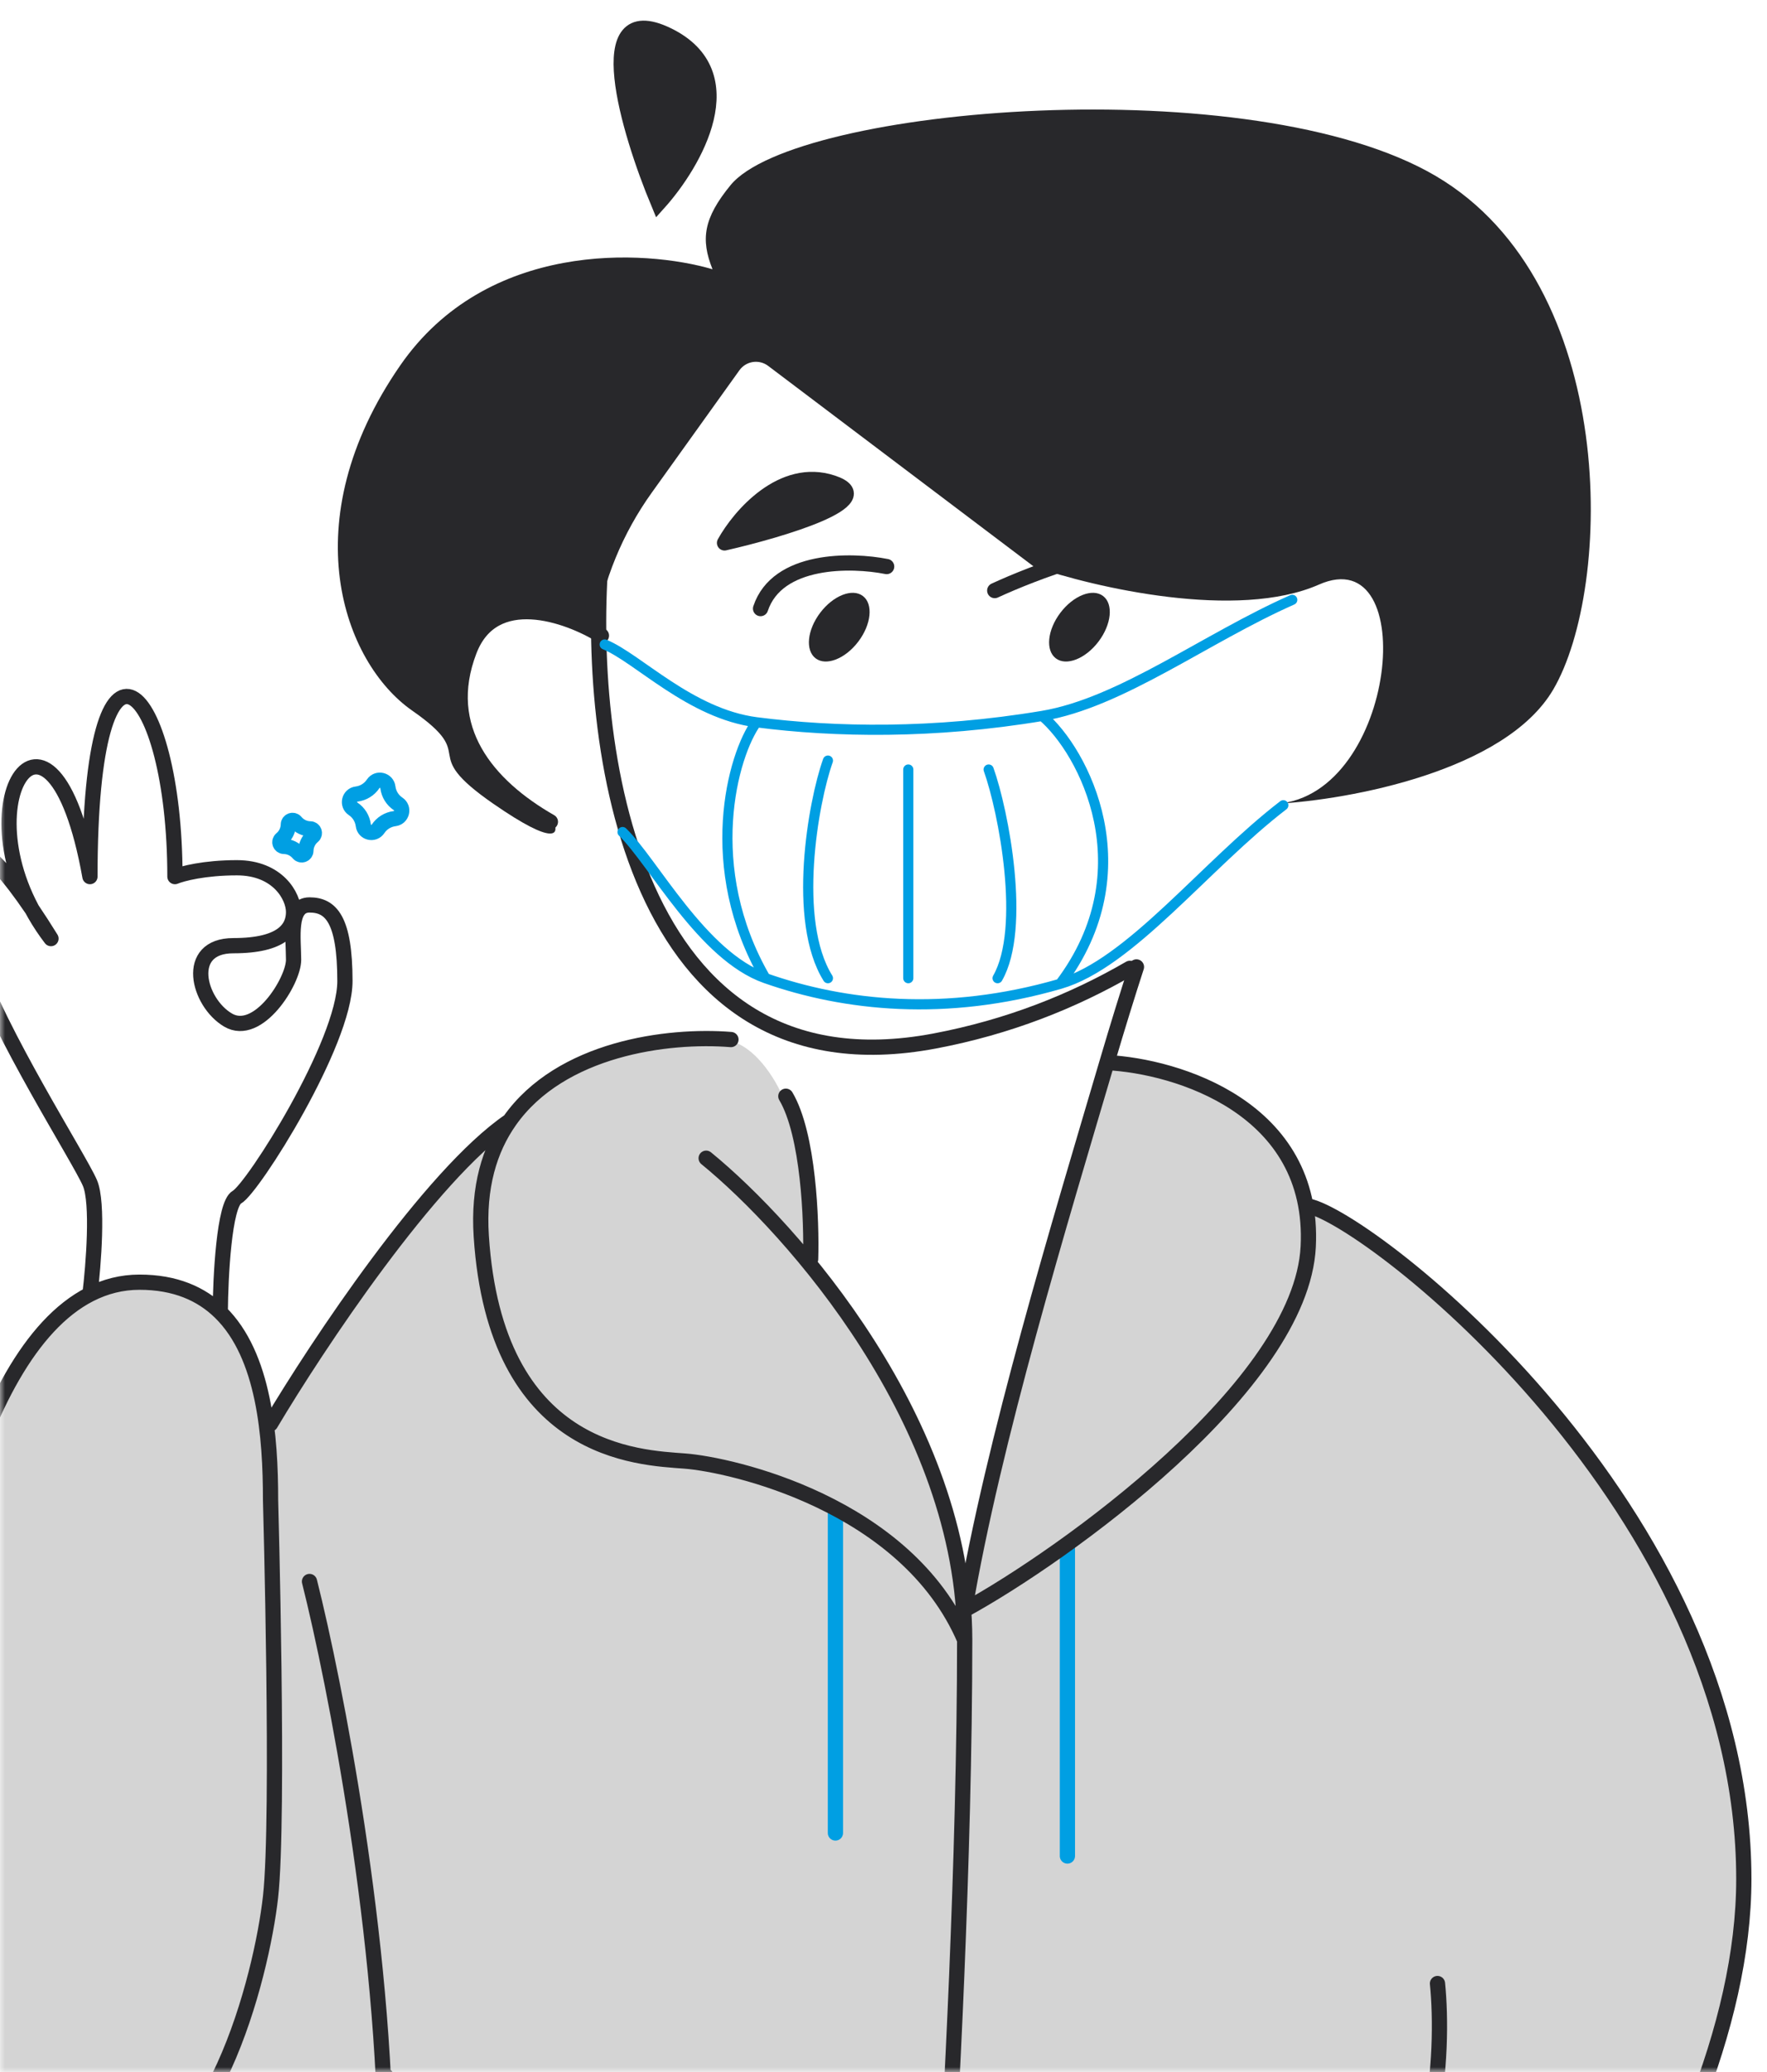
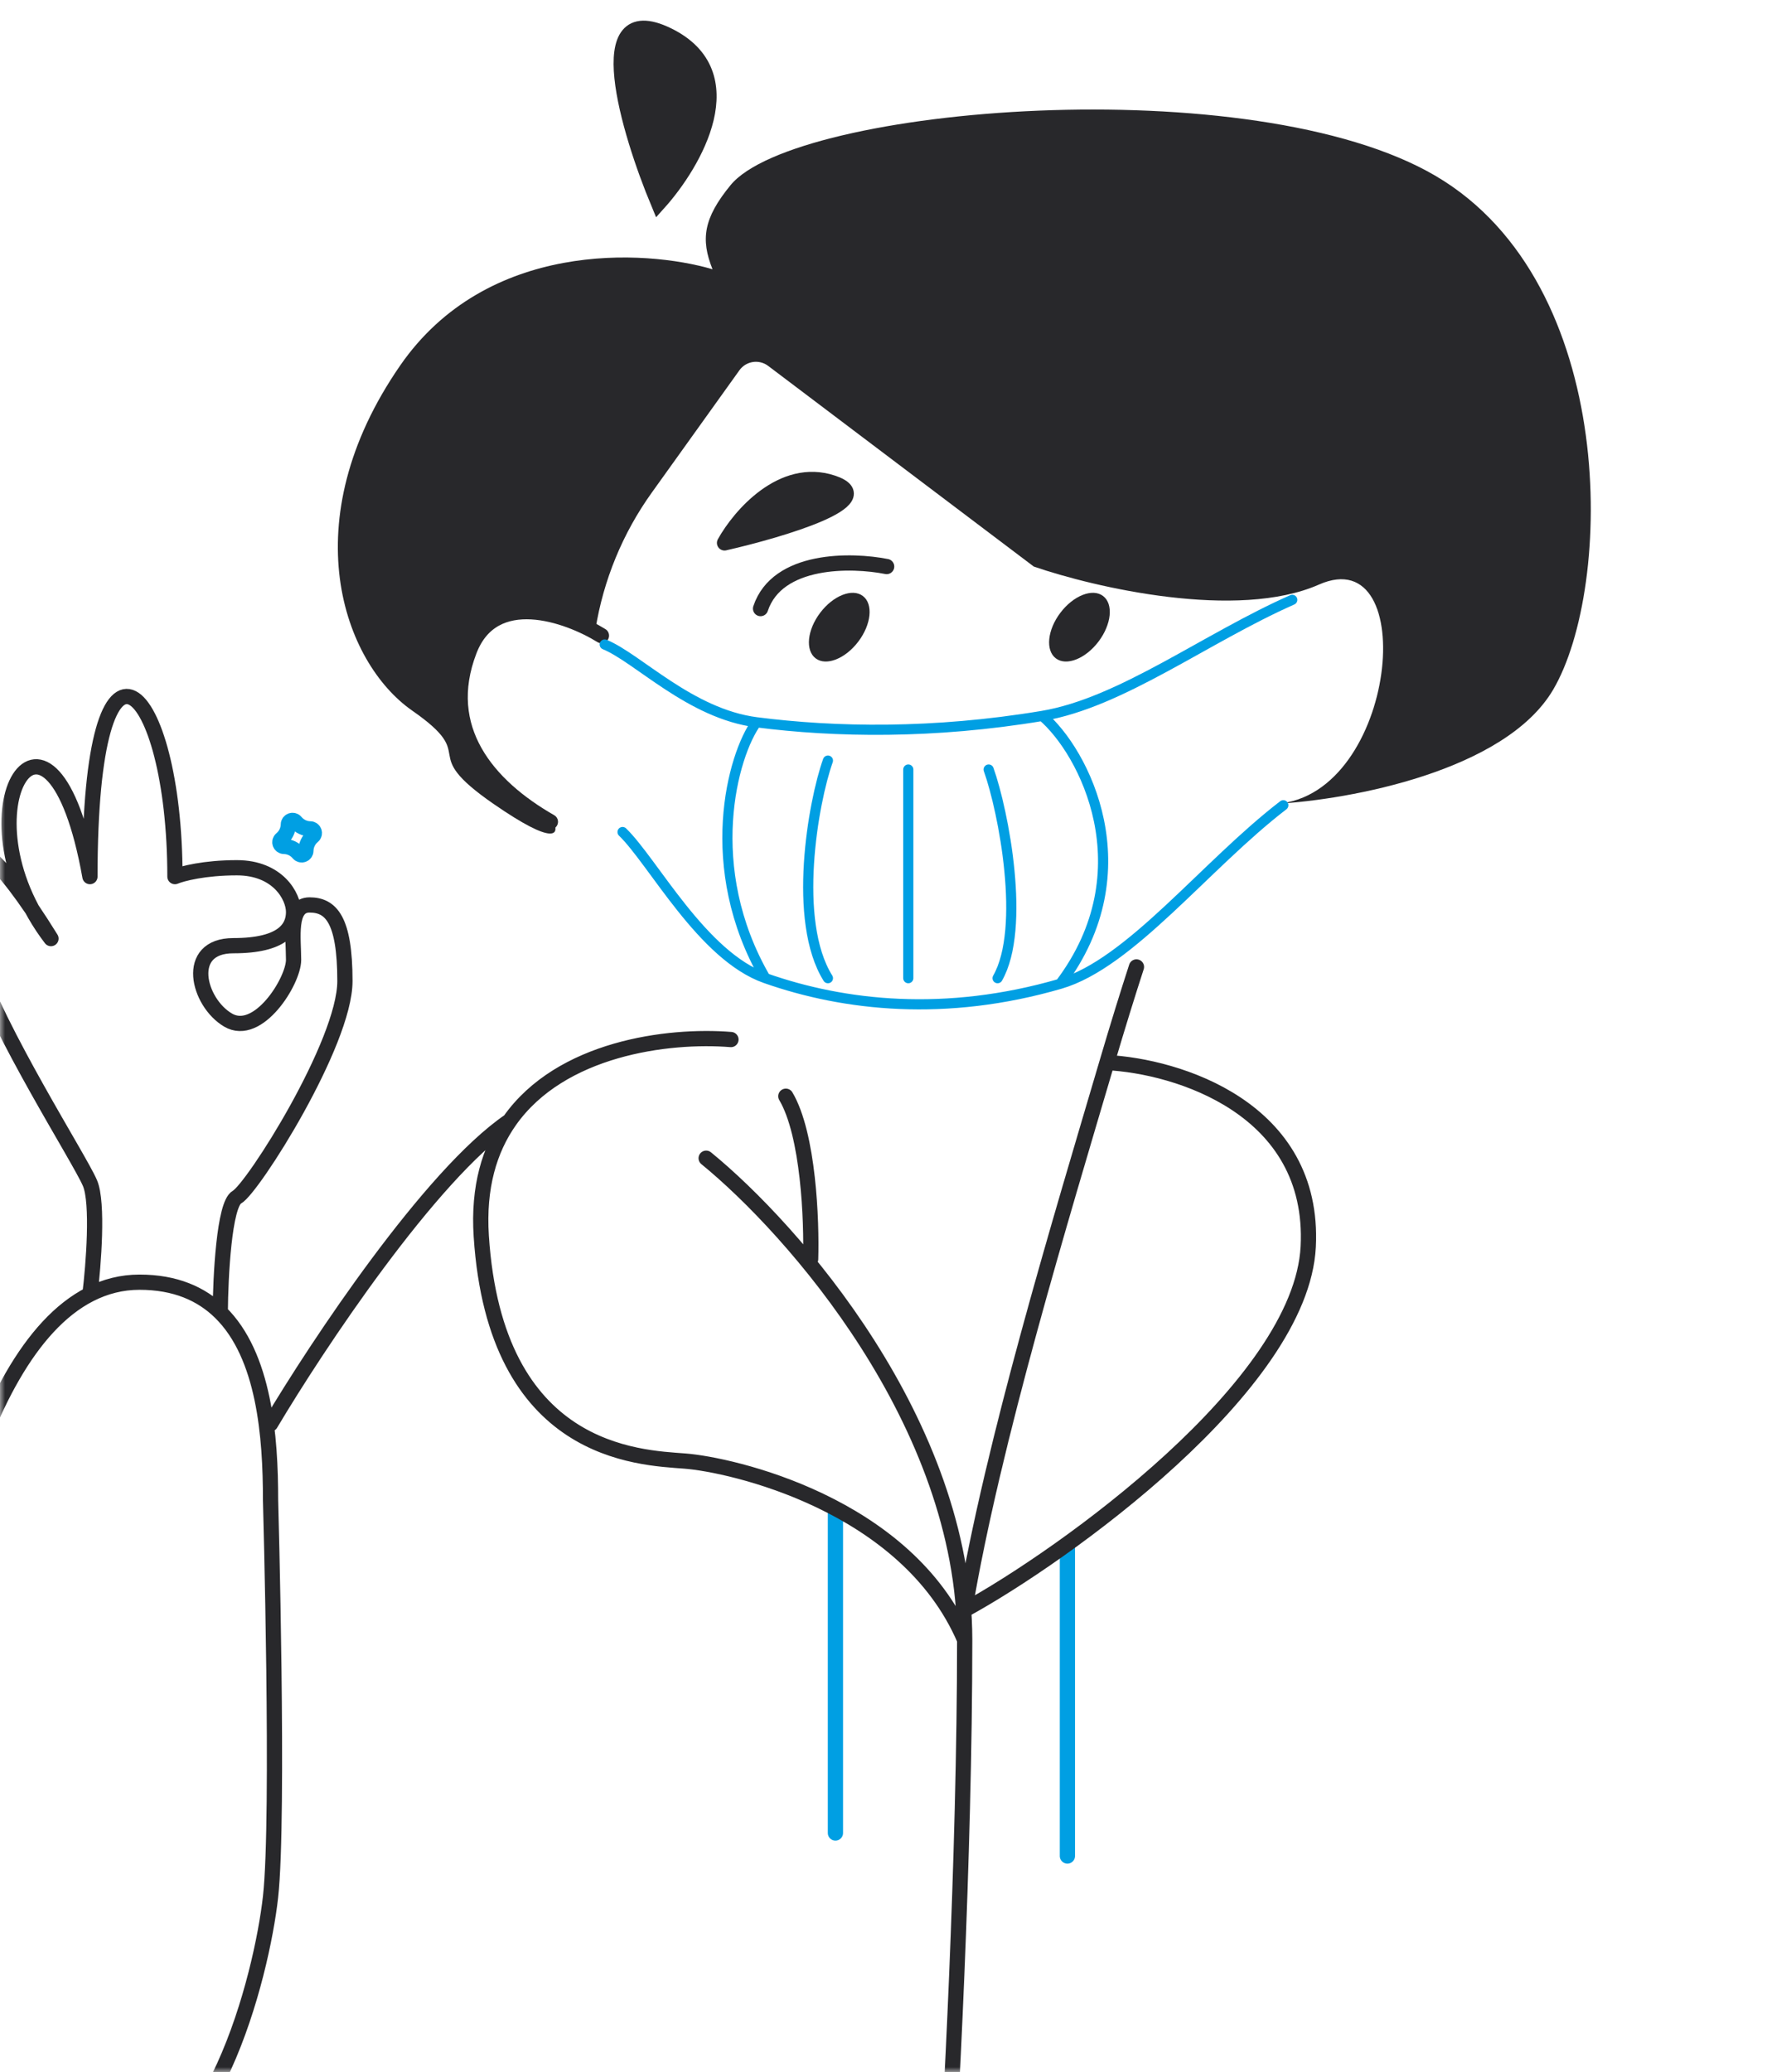
<svg xmlns="http://www.w3.org/2000/svg" xmlns:xlink="http://www.w3.org/1999/xlink" width="174" height="204" viewBox="0 0 174 204" fill="none">
  <mask id="mask0_1108_11001" style="mask-type:alpha" maskUnits="userSpaceOnUse" x="0" y="0" width="174" height="204">
    <rect width="174" height="204" fill="#D9D9D9" />
  </mask>
  <g mask="url(#mask0_1108_11001)">
-     <path d="M5.369 129.724L8.507 127.632L11.472 126.411H14.959L17.4 126.934L19.667 127.632L22.108 129.201L25.247 135.304L26.119 140.535L33.617 129.201L38.673 122.226L43.556 116.298L47.915 112.287L51.228 108.8L55.761 105.487L59.075 103.743L63.782 103.046C64.945 102.755 68.037 102.209 71.106 102.348C74.175 102.488 76.453 106.359 77.209 108.277L78.081 109.846L79.127 112.81V114.903L79.65 118.39V122.226V124.842L82.266 127.632L86.102 133.56L90.112 140.186L93.774 150.823L94.995 156.229L98.133 145.243L102.318 128.329L109.119 104.789H111.909L114.699 105.487L119.93 107.405L125.509 111.764L128.997 119.262H130.741L137.192 123.796L145.736 131.119L153.06 139.14L156.199 143.5L160.732 150.126L164.045 155.88L166.661 160.588L167.881 163.901L169.451 167.737L170.846 173.666L171.718 178.722V187.789L170.846 193.544L169.451 200.519L166.661 208.365L161.778 218.827L156.199 228.243L150.793 236.787L145.736 243.588L140.331 250.214L135.1 256.491C133.995 258.002 130.81 261.792 126.904 264.861C122.022 268.697 110.688 264.861 85.23 264.861C64.864 264.861 52.565 259.281 48.961 256.491L47.915 254.573L45.648 250.737L44.253 247.075L42.858 243.588L41.638 239.577L40.242 234.521L39.196 227.197L38.499 222.489L37.976 212.724V204.878L35.709 206.621L28.037 214.294L22.98 217.956L17.923 220.222L12.343 219.699C11.704 219.525 10.007 219.071 8.333 218.653C6.659 218.235 5.775 214.875 5.543 213.248L2.753 211.853L-2.129 206.621L-6.14 197.031L-7.36 191.103L-8.581 186.743V180.64L-8.058 172.096L-7.186 163.726L-5.268 153.962L-2.652 144.546L-0.909 139.489L1.532 135.13L5.369 129.724Z" fill="url(#pattern0_1108_11001)" />
    <path d="M82.266 180.466V148.905M105.109 182.733V152.392" stroke="#009FE3" stroke-width="1.5" stroke-linecap="round" stroke-linejoin="round" />
-     <path d="M8.159 218.304C8.972 218.886 11.96 220.048 17.4 220.048C22.841 220.048 33.384 209.586 37.976 204.355M30.478 155.705C32.977 165.645 37.976 191.033 37.976 213.073C37.976 235.114 45.416 251.202 49.136 256.491C53.204 253.295 61.342 240.868 61.342 216.735C66.805 218.13 80.766 220.92 92.903 220.92C105.039 220.92 119.465 220.339 125.161 220.048C123.882 223.942 121.325 233.544 121.325 240.798C121.325 248.052 125.045 259.862 126.905 264.861C141.842 250.388 171.718 214.154 171.718 185C171.718 148.556 134.926 119.96 128.823 118.739M141.552 195.287C142.231 202.03 141.509 216.874 133.182 222.315" stroke="#28282B" stroke-width="1.5" stroke-linecap="round" stroke-linejoin="round" />
    <path d="M111.909 95.199C111.067 97.788 110.069 101.001 109.004 104.615M109.004 104.615C104.401 120.224 97.785 141.93 94.995 158.495C104.76 153.148 128.125 136.42 128.823 122.749C129.52 109.079 115.901 104.964 109.004 104.615ZM79.825 123.97C79.941 120.192 79.615 111.694 77.383 107.928M71.978 102.348C65.759 101.847 55.217 103.199 50.182 110.355M94.995 161.46C89.241 148.033 71.978 144.197 67.444 143.848C62.911 143.5 48.787 143.151 47.392 121.703C47.077 116.867 48.205 113.164 50.182 110.355M94.995 161.46C94.995 140.117 78.023 120.948 69.537 114.031M94.995 161.46C94.995 182.803 93.6 208.946 92.902 219.35M26.642 140.186C31.233 132.464 42.37 115.687 50.182 110.355M8.856 127.426C-3.004 133.468 -7.704 161.063 -8.581 175.758C-9.453 193.021 -3.35 214.294 10.077 214.294C20.818 214.294 25.77 194.59 26.642 186.743C27.514 178.897 26.642 147.684 26.642 147.684C26.642 141.465 26.045 133.456 21.69 129.201M8.856 127.426C10.365 126.657 11.991 126.237 13.738 126.237C17.251 126.237 19.818 127.372 21.69 129.201M8.856 127.426C9.205 124.588 9.693 118.425 8.856 116.472C7.81 114.031 -0.037 101.825 -2.652 94.153C-5.015 87.221 -5.678 75.147 5.02 92.409C-4.57 79.855 5.02 64.859 8.856 86.306C8.856 58.581 17.226 67.126 17.226 86.306C17.923 86.016 20.12 85.434 23.329 85.434C27.339 85.434 28.909 88.224 28.909 89.794C28.909 91.363 27.863 93.107 22.98 93.107C18.098 93.107 19.493 98.686 22.457 100.43C25.421 102.174 28.909 96.594 28.909 94.502C28.909 92.409 28.386 89.096 30.478 89.096C32.571 89.096 33.965 90.491 33.965 96.594C33.965 102.697 24.898 116.995 23.329 117.867C22.073 118.565 21.713 125.714 21.69 129.201" stroke="#28282B" stroke-width="1.5" stroke-linecap="round" stroke-linejoin="round" />
-     <path d="M87.31 55.779C83.861 55.089 76.548 54.951 74.893 59.918M97.953 58.144C101.796 56.37 110.311 53.118 113.622 54.301" stroke="#28282B" stroke-width="1.5" stroke-linecap="round" stroke-linejoin="round" />
+     <path d="M87.31 55.779C83.861 55.089 76.548 54.951 74.893 59.918M97.953 58.144" stroke="#28282B" stroke-width="1.5" stroke-linecap="round" stroke-linejoin="round" />
    <path d="M71.346 53.452C72.824 50.791 77.022 45.883 81.989 47.539C86.956 49.194 76.963 52.17 71.346 53.452Z" fill="#28282B" stroke="#28282B" stroke-width="1.5" stroke-linecap="round" stroke-linejoin="round" />
    <path d="M152.943 67.9C148.213 75.942 132.84 78.74 125.744 79.135C137.57 78.248 139.935 53.118 129.883 57.553C121.842 61.1 107.808 57.848 101.797 55.779L75.643 36.024C74.746 35.347 73.467 35.541 72.812 36.455L64.175 48.511C61.308 52.513 59.411 57.127 58.633 61.987L52.424 60.214L48.581 60.805L45.624 66.126V72.039L48.581 76.77L54.494 80.909C55.085 82.091 54.73 83.392 48.581 79.135C40.894 73.813 47.399 74.7 40.599 69.97C33.799 65.24 28.773 51.344 39.416 35.971C47.931 23.672 63.462 24.539 70.163 26.51C68.981 23.554 69.276 21.484 71.937 18.232C78.271 10.489 123.379 6.702 141.413 17.345C159.448 27.988 158.856 57.848 152.943 67.9Z" fill="#28282B" />
    <path d="M59.224 62.579C55.873 60.509 48.581 57.907 46.216 64.057C43.259 71.744 47.989 77.361 54.198 80.909" stroke="#28282B" stroke-width="1.5" stroke-linecap="round" />
-     <path d="M59.224 54.596C57.647 72.926 62.003 108.167 92.041 102.491C99.283 101.122 105.673 98.58 111.258 95.339" stroke="#28282B" stroke-width="1.5" stroke-linecap="round" />
    <path d="M64.842 20.006C68.389 16.064 73.534 7.234 65.729 3.45C57.924 -0.335 61.885 12.91 64.842 20.006Z" fill="#28282B" stroke="#28282B" stroke-width="1.5" stroke-linecap="round" />
    <ellipse cx="82.643" cy="61.748" rx="3.851" ry="2.353" transform="rotate(-52.827 82.643 61.748)" fill="#28282B" />
    <ellipse cx="106.295" cy="61.748" rx="3.851" ry="2.353" transform="rotate(-52.827 106.295 61.748)" fill="#28282B" />
    <path d="M59.546 63.453C62.816 64.799 67.972 70.272 74.494 71.111M127.25 59.057C118.713 62.829 110.396 69.192 102.63 70.487M61.304 81.918C64.314 84.831 69.151 94.118 75.373 96.306M126.371 79.28C118.686 85.178 111.292 94.863 104.389 96.865M74.494 71.111C72.149 74.295 69.042 85.393 75.373 96.306M74.494 71.111C82.239 72.108 91.909 72.275 102.63 70.487M75.373 96.306C83.162 99.045 93.122 100.134 104.389 96.865M102.63 70.487C106.734 73.959 112.83 85.698 104.389 96.865M81.528 74.884C80.062 78.987 78.011 90.678 81.528 96.306M97.355 75.763C98.82 79.866 101.048 91.382 98.234 96.306M89.441 75.763V96.306" stroke="#009FE3" stroke-linecap="round" stroke-linejoin="round" />
    <path d="M28.395 81.172C28.401 80.793 28.876 80.626 29.118 80.918C29.473 81.346 29.999 81.598 30.556 81.607C30.935 81.613 31.102 82.088 30.81 82.33C30.381 82.686 30.129 83.211 30.12 83.768C30.113 84.148 29.639 84.314 29.396 84.022C29.041 83.594 28.516 83.341 27.959 83.332C27.58 83.326 27.413 82.851 27.705 82.609C28.134 82.253 28.385 81.729 28.395 81.172Z" stroke="#009FE3" stroke-width="1.5" />
-     <path d="M36.745 77.171C37.154 76.557 38.106 76.782 38.196 77.515C38.278 78.179 38.645 78.776 39.203 79.147C39.817 79.555 39.592 80.508 38.859 80.598C38.194 80.68 37.599 81.047 37.228 81.605C36.819 82.219 35.867 81.994 35.777 81.261C35.695 80.597 35.327 80.001 34.769 79.63C34.155 79.221 34.38 78.269 35.112 78.179C35.777 78.097 36.374 77.729 36.745 77.171Z" stroke="#009FE3" stroke-width="1.5" />
  </g>
  <defs>
    <pattern id="pattern0_1108_11001" patternUnits="userSpaceOnUse" patternTransform="matrix(5.445 0 0 8.418 -8.182 102.765)" preserveAspectRatio="none" viewBox="0.532 0.742 7.26 11.225" width="1" height="1">
      <use xlink:href="#pattern0_1108_11001_inner" transform="translate(-7.26 0)" />
      <g id="pattern0_1108_11001_inner">
-         <ellipse cx="3.3" cy="2.551" rx="2.946" ry="1.5" transform="rotate(-23.515 3.3 2.551)" fill="#28282B" />
-       </g>
+         </g>
      <use xlink:href="#pattern0_1108_11001_inner" transform="translate(-3.63 5.612)" />
      <use xlink:href="#pattern0_1108_11001_inner" transform="translate(3.63 5.612)" />
    </pattern>
  </defs>
</svg>